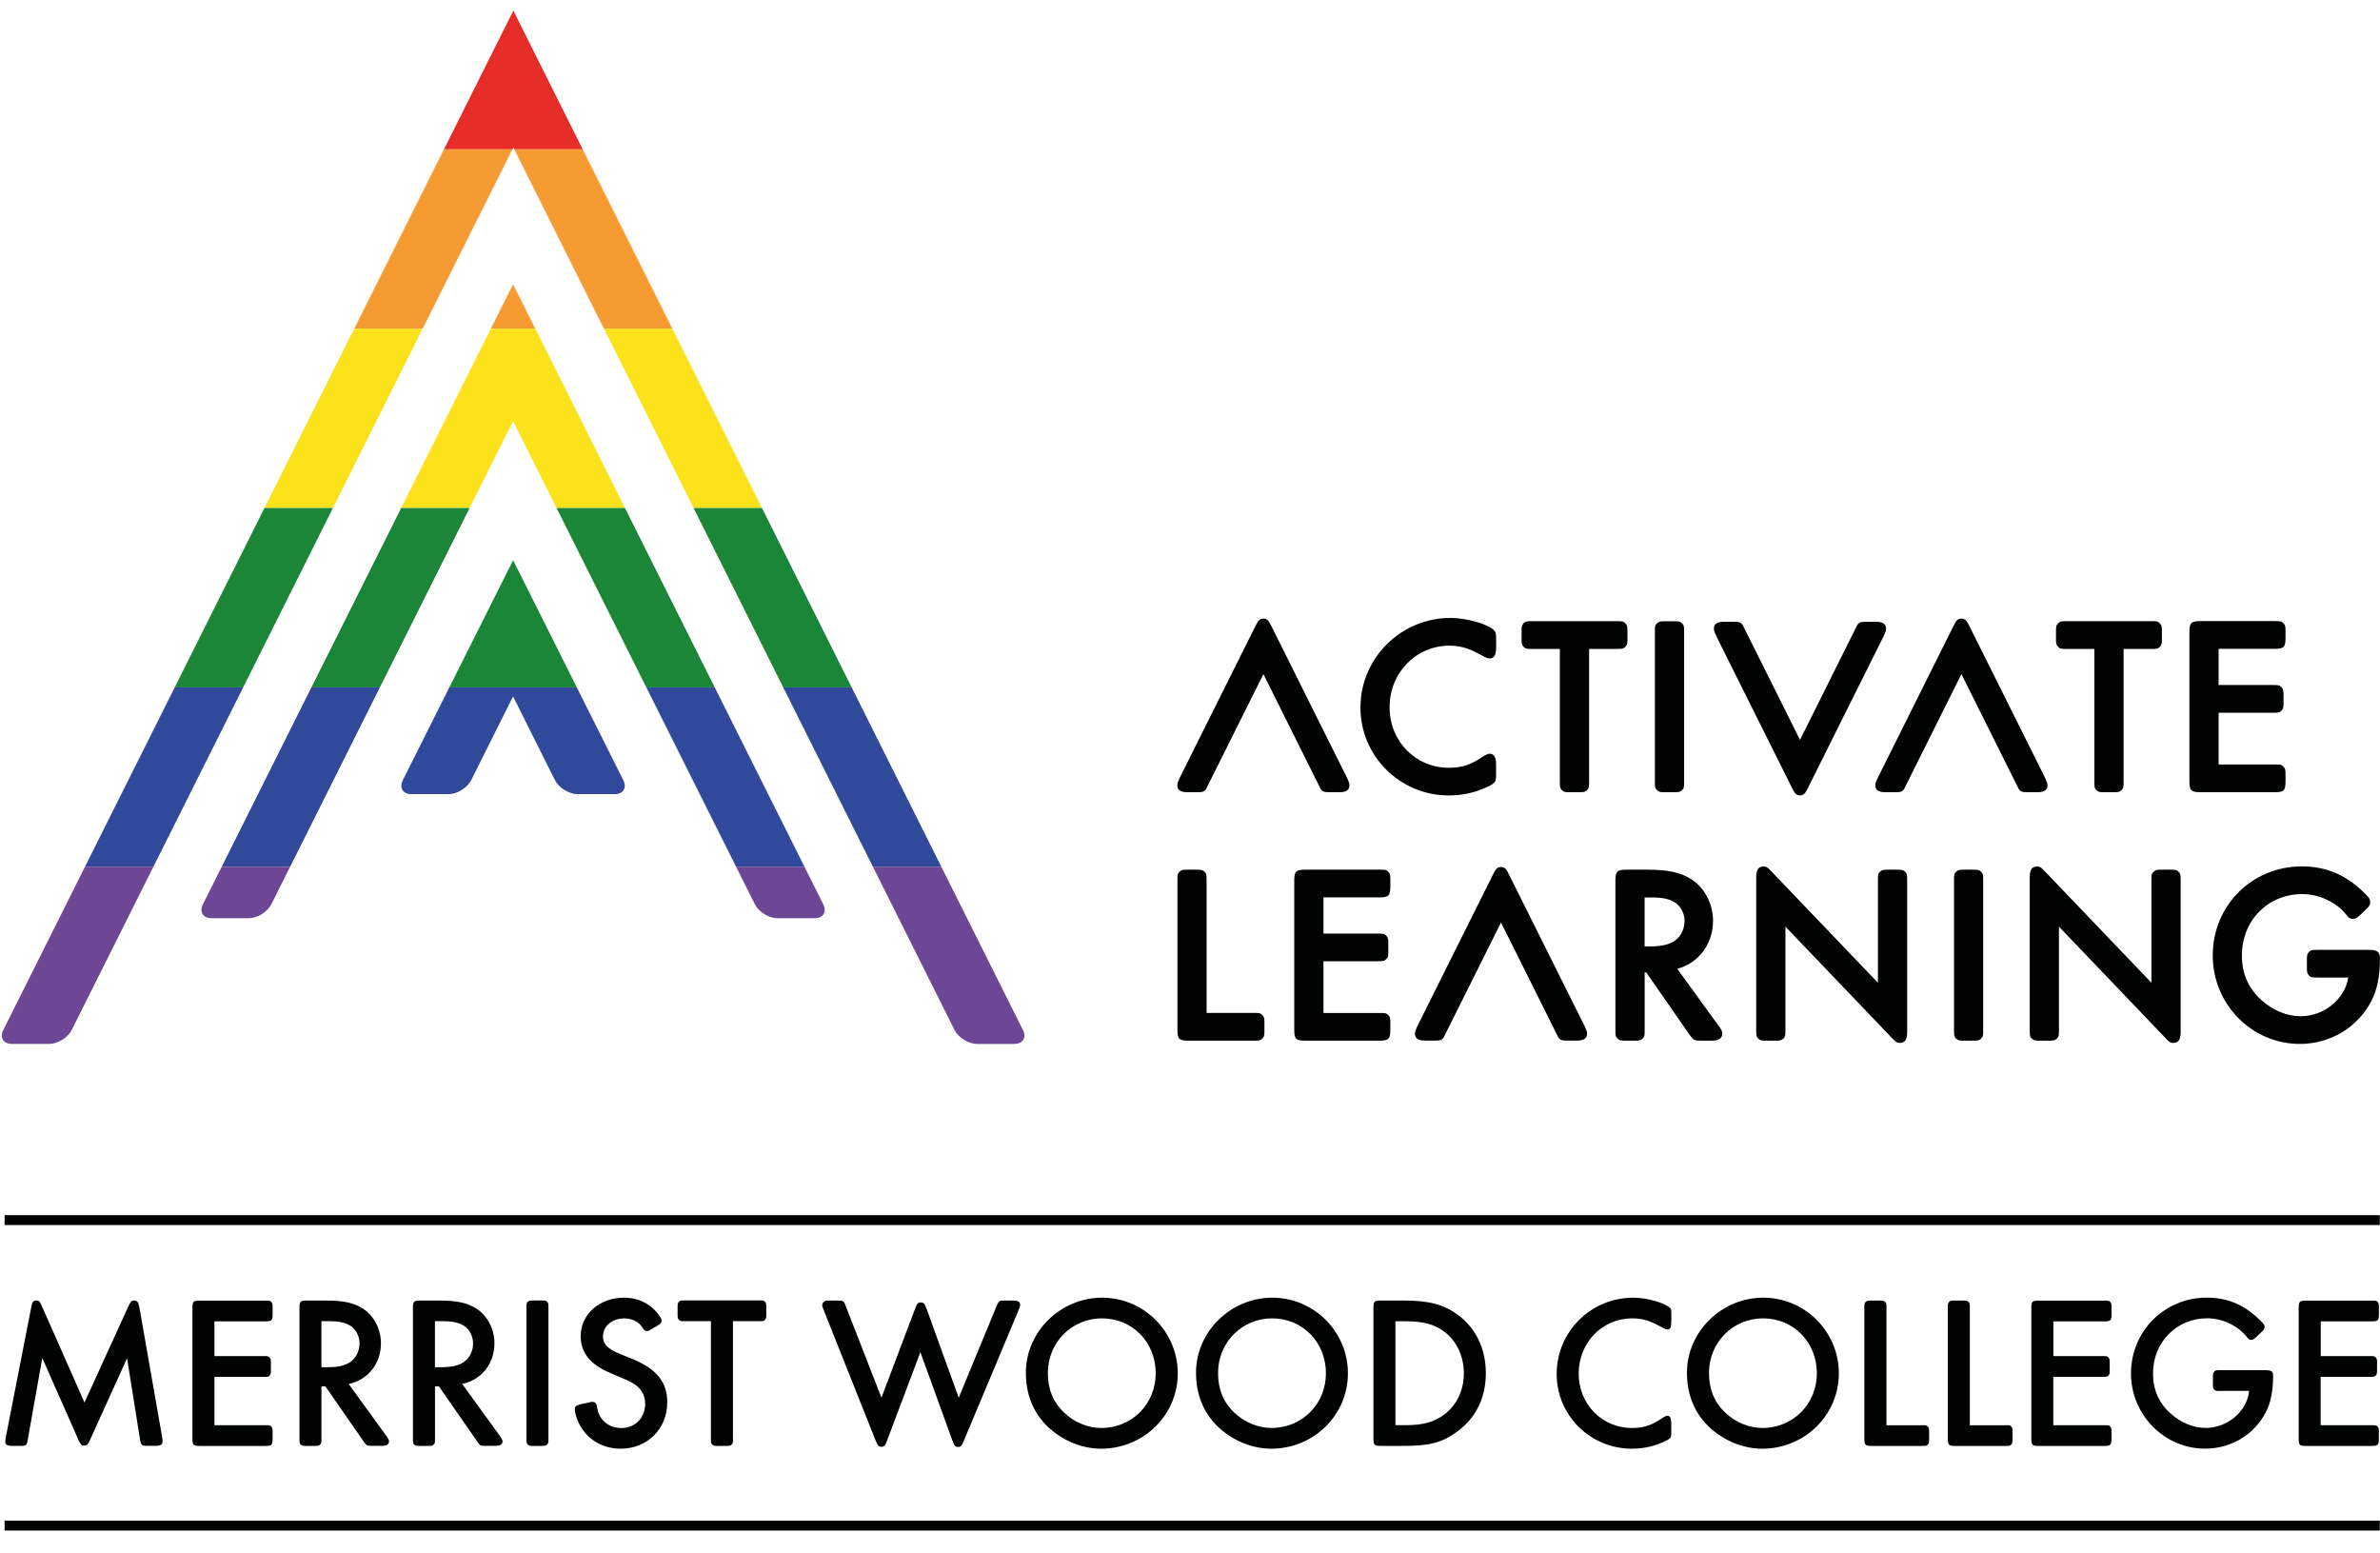
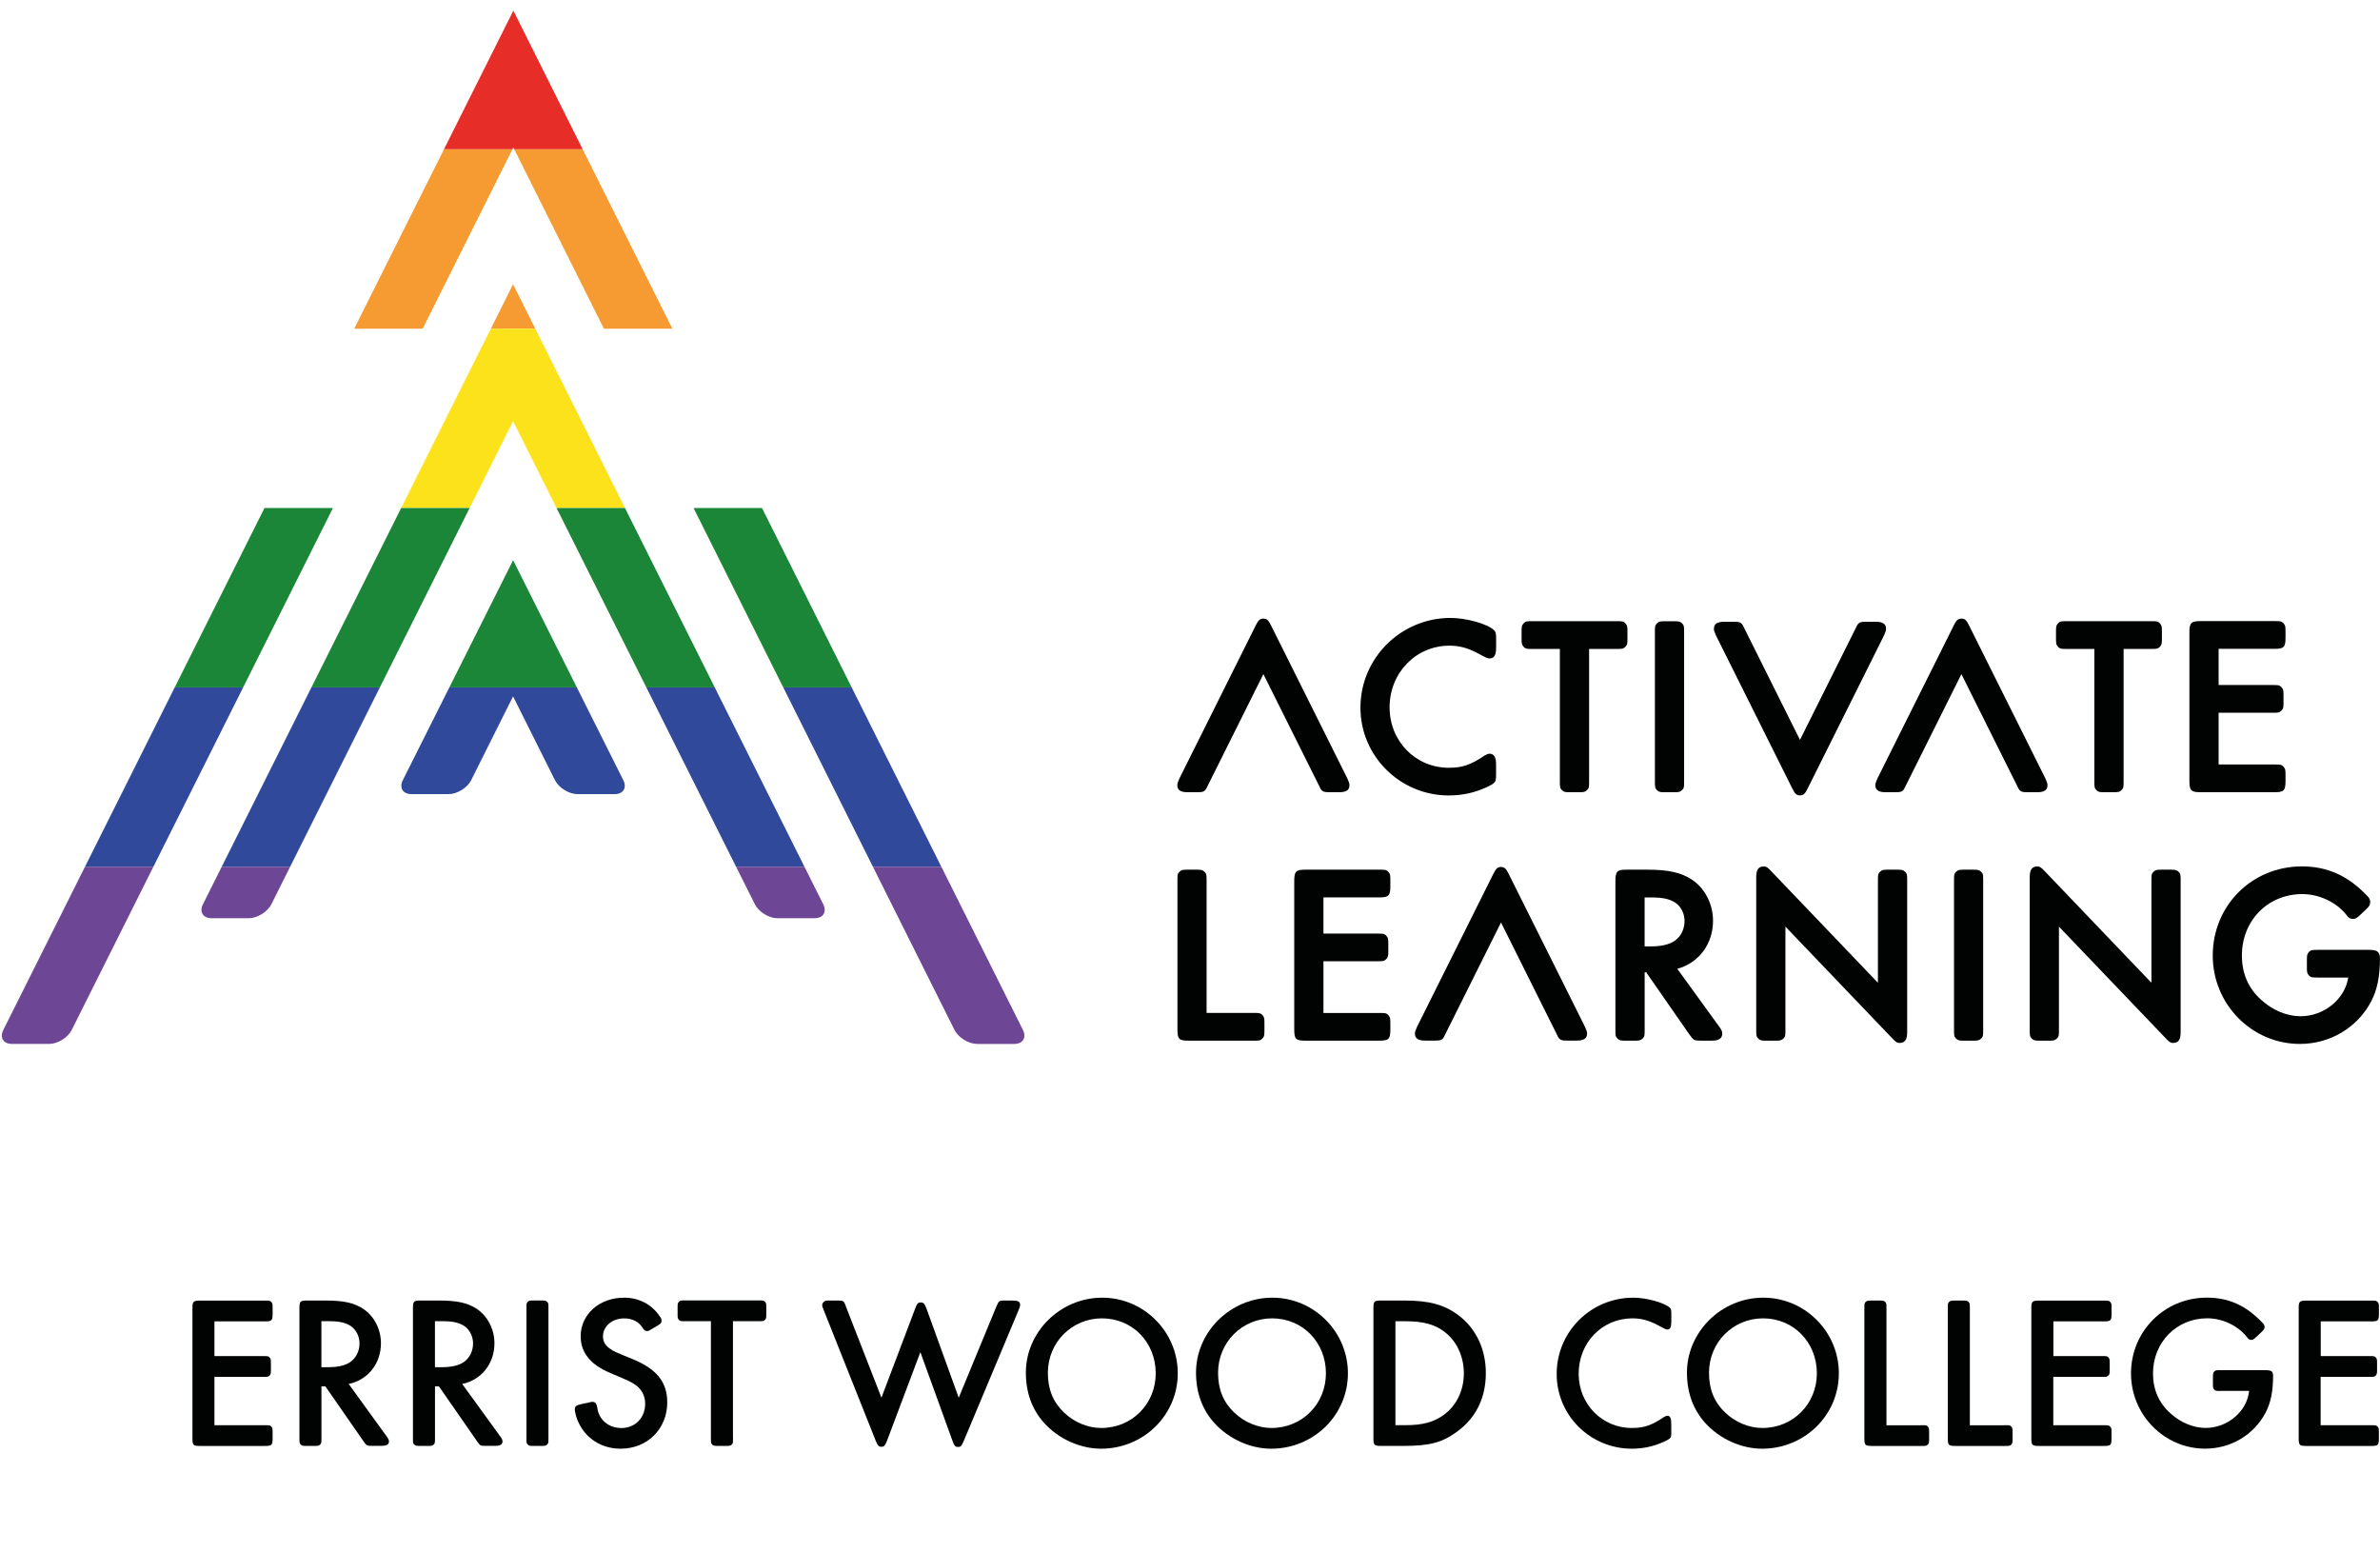
<svg xmlns="http://www.w3.org/2000/svg" xmlns:xlink="http://www.w3.org/1999/xlink" version="1.1" x="0px" y="0px" viewBox="0 0 502 327.5" style="enable-background:new 0 0 502 327.5;" xml:space="preserve">
  <style type="text/css">
	.st0{fill:#010202;}
	.st1{clip-path:url(#SVGID_00000052068522856403686460000012002449015080576131_);}
	.st2{fill:#E62D28;}
	.st3{fill:#F59B31;}
	.st4{fill:#FCE21A;}
	.st5{fill:#1B8637;}
	.st6{fill:#31499A;}
	.st7{fill:#6D4696;}
	.st8{clip-path:url(#SVGID_00000129176885644069872620000003403694366769066175_);}
	.st9{clip-path:url(#SVGID_00000051363758855547505670000010483781361298199438_);}
</style>
  <g id="Layer_2">
</g>
  <g id="Layer_1">
    <g>
      <g>
        <path class="st0" d="M254.04,183.82c-0.49-0.42-0.7-0.42-1.9-0.42h-1.43c-1.2,0-1.42,0-1.93,0.44c-0.43,0.44-0.43,0.66-0.43,1.93     v31.33c0,2.03,0.33,2.36,2.36,2.36h13.62c1.26,0,1.49,0,1.95-0.46c0.42-0.48,0.42-0.7,0.42-1.91v-1.11c0-1.2,0-1.42-0.44-1.93     c-0.44-0.44-0.67-0.44-1.93-0.44h-9.83v-27.85C254.5,184.5,254.5,184.28,254.04,183.82z" />
        <path class="st0" d="M293.26,217.1v-1.11c0-1.2,0-1.42-0.44-1.93c-0.44-0.44-0.66-0.44-1.93-0.44h-11.74v-10.91h11.31     c1.26,0,1.49,0,1.95-0.46c0.42-0.48,0.42-0.7,0.42-1.9v-1.11c0-1.21,0-1.42-0.44-1.93c-0.44-0.43-0.66-0.43-1.93-0.43h-11.31     v-7.63h11.74c2.01,0,2.37-0.35,2.37-2.37v-1.11c0-1.21,0-1.42-0.44-1.93c-0.44-0.44-0.66-0.44-1.93-0.44h-15.53     c-2.01,0-2.37,0.35-2.37,2.37v31.33c0,2.04,0.33,2.36,2.37,2.36h15.53C292.92,219.46,293.26,219.13,293.26,217.1z" />
        <path class="st0" d="M414.52,183.4c-1.21,0-1.42,0-1.94,0.44c-0.43,0.44-0.43,0.66-0.43,1.93v31.33c0,1.26,0,1.49,0.46,1.95     c0.48,0.41,0.7,0.41,1.91,0.41h1.42c1.21,0,1.42,0,1.93-0.43c0.43-0.44,0.43-0.66,0.43-1.93v-31.33c0-1.26,0-1.49-0.46-1.95     c-0.49-0.42-0.7-0.42-1.91-0.42H414.52z" />
        <path class="st0" d="M499.63,200.31h-10.68c-1.26,0-1.49,0-1.95,0.46c-0.42,0.49-0.42,0.7-0.42,1.91v1.11     c0,1.21,0,1.43,0.44,1.93c0.44,0.43,0.67,0.43,1.93,0.43h6.35c-0.69,4.54-5.09,8.16-10.05,8.16c-2.88,0-5.9-1.25-8.29-3.44     c-2.71-2.41-4.09-5.56-4.09-9.36c0-7.39,5.48-12.96,12.75-12.96c3.54,0,7.19,1.72,9.28,4.37c0.37,0.53,0.73,0.86,1.4,0.86     c0.6,0,0.88-0.23,1.66-0.96l0.95-0.9c0.78-0.73,1.02-1.06,1.02-1.67c0-0.51-0.17-0.88-0.64-1.34c-4.02-4.23-8.4-6.2-13.77-6.2     c-10.54,0-18.8,8.26-18.8,18.8c0,10.28,8.24,18.64,18.38,18.64c6.38,0,12.15-3.44,15.05-8.99c1.26-2.41,1.84-5.29,1.84-9.07     C502,200.58,501.2,200.31,499.63,200.31z" />
        <path class="st0" d="M457.59,183.4h-1.43c-1.21,0-1.43,0-1.93,0.44c-0.44,0.44-0.44,0.67-0.44,1.93v21.48l-22.43-23.45     c-0.75-0.8-1.06-1.08-1.67-1.08c-1.38,0-1.57,1.14-1.57,2.37v32.01c0,1.26,0,1.49,0.46,1.95c0.48,0.41,0.7,0.41,1.9,0.41h1.43     c1.2,0,1.42,0,1.93-0.43c0.44-0.44,0.44-0.67,0.44-1.93v-21.69l22.43,23.45c0.75,0.8,1.06,1.08,1.67,1.08     c1.39,0,1.57-1.14,1.57-2.36v-31.81c0-1.26,0-1.49-0.46-1.95C459.01,183.4,458.79,183.4,457.59,183.4z" />
        <path class="st0" d="M399.9,183.4h-1.43c-1.2,0-1.42,0-1.93,0.44c-0.44,0.44-0.44,0.67-0.44,1.93v21.48l-22.43-23.45     c-0.75-0.8-1.06-1.08-1.67-1.08c-1.39,0-1.57,1.14-1.57,2.37v32.01c0,1.26,0,1.49,0.46,1.95c0.49,0.41,0.7,0.41,1.9,0.41h1.43     c1.2,0,1.42,0,1.93-0.43c0.44-0.44,0.44-0.67,0.44-1.93v-21.69l22.43,23.45c0.75,0.8,1.06,1.08,1.68,1.08     c1.38,0,1.57-1.14,1.57-2.36v-31.81c0-1.26,0-1.49-0.46-1.95C401.32,183.4,401.11,183.4,399.9,183.4z" />
        <path class="st0" d="M353.78,204.31c4.54-1.24,7.54-5.24,7.54-10.14c0-3.49-1.69-6.81-4.41-8.64c-2.3-1.53-4.97-2.13-9.53-2.13     h-4.28c-2.01,0-2.37,0.35-2.37,2.37v31.33c0,1.26,0,1.49,0.47,1.95c0.48,0.41,0.7,0.41,1.9,0.41h1.43c1.2,0,1.42,0,1.93-0.43     c0.44-0.44,0.44-0.67,0.44-1.93v-12.06h0.32l9.13,13.14c0.87,1.22,0.99,1.28,2.55,1.28h2.06c0.69,0,2.31,0,2.31-1.52     c0-0.44-0.22-0.9-0.77-1.61L353.78,204.31z M355.31,194.22c0,1.71-0.76,3.27-2.04,4.16c-1.16,0.8-2.82,1.2-5.1,1.2h-1.28v-10.32     h1.49c2.37,0,3.83,0.33,5.04,1.14C354.59,191.21,355.31,192.68,355.31,194.22z" />
        <path class="st0" d="M464.17,167.07h15.53c2.04,0,2.37-0.33,2.37-2.37v-1.11c0-1.2,0-1.42-0.44-1.93     c-0.44-0.44-0.66-0.44-1.93-0.44h-11.74v-10.91h11.32c1.26,0,1.49,0,1.95-0.46c0.42-0.48,0.42-0.7,0.42-1.91v-1.11     c0-1.2,0-1.42-0.44-1.93c-0.44-0.44-0.67-0.44-1.93-0.44h-11.32v-7.63h11.74c2.04,0,2.37-0.33,2.37-2.37v-1.11     c0-1.2,0-1.42-0.44-1.93c-0.44-0.44-0.66-0.44-1.93-0.44h-15.53c-2.02,0-2.37,0.35-2.37,2.37v31.33     C461.8,166.71,462.15,167.07,464.17,167.07z" />
        <path class="st0" d="M436.03,136.85h5.72v27.85c0,1.26,0,1.49,0.46,1.95c0.48,0.42,0.7,0.42,1.91,0.42h1.43     c1.2,0,1.42,0,1.93-0.44c0.44-0.44,0.44-0.66,0.44-1.93v-27.85h5.72c1.26,0,1.49,0,1.95-0.46c0.41-0.48,0.41-0.7,0.41-1.91v-1.11     c0-1.2,0-1.42-0.44-1.93c-0.44-0.44-0.67-0.44-1.93-0.44h-17.6c-1.26,0-1.49,0-1.95,0.46c-0.42,0.49-0.42,0.7-0.42,1.91v1.11     c0,1.21,0,1.42,0.44,1.93C434.54,136.85,434.77,136.85,436.03,136.85z" />
        <path class="st0" d="M351.42,167.07h1.43c1.2,0,1.42,0,1.93-0.44c0.44-0.44,0.44-0.66,0.44-1.93v-31.33c0-1.26,0-1.49-0.46-1.95     c-0.48-0.41-0.7-0.41-1.9-0.41h-1.43c-1.2,0-1.42,0-1.93,0.44c-0.44,0.44-0.44,0.66-0.44,1.93v31.33c0,1.26,0,1.49,0.46,1.95     C350,167.07,350.22,167.07,351.42,167.07z" />
        <path class="st0" d="M305.58,167.75c2.46,0,4.85-0.45,6.9-1.29c1.16-0.42,2.24-0.97,2.56-1.29c0.47-0.39,0.52-0.71,0.52-1.9v-1.9     c0-0.79,0-2.42-1.37-2.42c-0.28,0-0.59,0.11-1.07,0.39c-2.91,1.97-4.67,2.57-7.54,2.57c-7,0-12.48-5.6-12.48-12.74     c0-7.29,5.55-13.01,12.64-13.01c1.96,0,3.69,0.44,5.62,1.43c2.36,1.26,2.36,1.26,2.84,1.26c1.37,0,1.37-1.6,1.37-2.37v-1.69     c0-1.2-0.04-1.48-0.5-1.94c-1.42-1.31-5.84-2.54-9.11-2.54c-10.48,0-19.01,8.48-19.01,18.91     C286.94,159.44,295.3,167.75,305.58,167.75z" />
        <path class="st0" d="M323.29,136.85h5.72v27.85c0,1.27,0,1.49,0.46,1.95c0.48,0.42,0.7,0.42,1.91,0.42h1.43     c1.2,0,1.42,0,1.93-0.44c0.44-0.44,0.44-0.66,0.44-1.93v-27.85h5.72c1.26,0,1.49,0,1.95-0.46c0.42-0.48,0.42-0.7,0.42-1.91v-1.11     c0-1.2,0-1.42-0.44-1.93c-0.44-0.44-0.67-0.44-1.93-0.44h-17.6c-1.26,0-1.49,0-1.95,0.46c-0.41,0.49-0.41,0.7-0.41,1.91v1.11     c0,1.21,0,1.42,0.43,1.93C321.8,136.85,322.03,136.85,323.29,136.85z" />
        <path class="st0" d="M431.57,164.52l-0.16-0.38l-16.01-32.09c-0.56-1.1-0.82-1.58-1.69-1.6c-0.87,0.03-1.13,0.5-1.69,1.6     l-16.01,32.09l-0.16,0.38c-0.23,0.56-0.29,0.71-0.29,1.09c0,1.46,1.54,1.46,2.37,1.46h1.59c1.45,0,1.85-0.04,2.33-1.14     l11.86-23.77l11.86,23.77c0.48,1.09,0.88,1.14,2.33,1.14h1.59c0.83,0,2.37,0,2.37-1.46C431.87,165.23,431.8,165.08,431.57,164.52     z" />
        <path class="st0" d="M284.34,164.52l-0.16-0.38l-16.01-32.09c-0.56-1.1-0.82-1.58-1.69-1.6c-0.87,0.03-1.13,0.5-1.69,1.6     l-16.01,32.09l-0.16,0.38c-0.23,0.56-0.29,0.71-0.29,1.09c0,1.46,1.54,1.46,2.37,1.46h1.59c1.45,0,1.85-0.04,2.33-1.14     l11.86-23.77l11.86,23.77c0.48,1.09,0.88,1.14,2.33,1.14h1.59c0.83,0,2.37,0,2.37-1.46     C284.63,165.23,284.57,165.08,284.34,164.52z" />
        <path class="st0" d="M361.8,133.67l0.16,0.38l16.01,32.09c0.56,1.1,0.82,1.58,1.69,1.6c0.87-0.03,1.13-0.5,1.69-1.6l16.01-32.09     l0.16-0.38c0.23-0.56,0.29-0.71,0.29-1.09c0-1.46-1.54-1.46-2.37-1.46h-1.59c-1.45,0-1.85,0.04-2.33,1.14l-11.86,23.77     l-11.86-23.77c-0.48-1.09-0.88-1.14-2.33-1.14h-1.59c-0.83,0-2.37,0-2.37,1.46C361.5,132.96,361.57,133.11,361.8,133.67z" />
        <path class="st0" d="M334.46,216.9l-0.16-0.38l-16.01-32.09c-0.56-1.1-0.82-1.58-1.69-1.6c-0.87,0.03-1.13,0.5-1.69,1.6     l-16.01,32.09l-0.16,0.38c-0.23,0.56-0.29,0.71-0.29,1.09c0,1.46,1.54,1.46,2.37,1.46h1.59c1.45,0,1.85-0.04,2.33-1.14     l11.86-23.77l11.86,23.77c0.48,1.09,0.88,1.14,2.33,1.14h1.59c0.83,0,2.37,0,2.37-1.46C334.75,217.6,334.69,217.46,334.46,216.9z     " />
      </g>
      <g>
-         <path class="st0" d="M27.07,275.5c0.46-1.01,0.69-1.24,1.2-1.24c0.69,0,0.92,0.32,1.15,1.56l4.78,27.25     c0.05,0.41,0.09,0.69,0.09,0.87c0,0.74-0.41,0.97-1.65,0.97H31.3c-1.47,0-1.56-0.05-1.79-1.52l-2.71-16.96l-7.81,17.23     c-0.46,1.01-0.69,1.2-1.24,1.2c-0.55,0-0.74-0.23-1.2-1.2l-7.63-17.28L5.89,303.4c-0.23,1.47-0.32,1.52-1.79,1.52H2.76     c-1.29,0-1.66-0.23-1.66-0.97c0-0.18,0.05-0.55,0.14-0.92l5.33-27.25c0.18-1.19,0.46-1.52,1.1-1.52c0.55,0,0.74,0.18,1.19,1.24     l8.96,20.27L27.07,275.5z" />
        <path class="st0" d="M45.23,285.98h10.2c1.06,0,1.15,0,1.43,0.28c0.28,0.32,0.28,0.41,0.28,1.43v0.96c0,1.01,0,1.1-0.28,1.43     c-0.28,0.28-0.37,0.28-1.43,0.28h-10.2v10.2H55.8c1.06,0,1.15,0,1.42,0.28c0.28,0.32,0.28,0.41,0.28,1.42v0.97     c0,1.56-0.14,1.7-1.7,1.7H42.29c-1.56,0-1.7-0.14-1.7-1.7v-27.25c0-1.56,0.14-1.7,1.7-1.7H55.8c1.06,0,1.15,0,1.42,0.28     c0.28,0.32,0.28,0.41,0.28,1.43v0.97c0,1.56-0.14,1.7-1.7,1.7H45.23V285.98z" />
        <path class="st0" d="M81.44,302.75c0.46,0.6,0.6,0.92,0.6,1.19c0,0.69-0.46,0.97-1.65,0.97h-1.79c-1.24,0-1.24,0-1.93-0.97     l-8.04-11.58h-0.83v10.85c0,1.06,0,1.15-0.28,1.43c-0.32,0.28-0.41,0.28-1.42,0.28h-1.24c-1.01,0-1.1,0-1.42-0.28     c-0.28-0.28-0.28-0.37-0.28-1.43v-27.25c0-1.56,0.14-1.7,1.7-1.7h3.72c3.95,0,6.16,0.5,8.09,1.79c2.25,1.52,3.68,4.27,3.68,7.22     c0,4.27-2.71,7.72-6.8,8.59L81.44,302.75z M69.26,288.32c2.07,0,3.58-0.37,4.64-1.1c1.19-0.83,1.93-2.3,1.93-3.91     c0-1.47-0.69-2.85-1.79-3.63c-1.1-0.74-2.44-1.06-4.6-1.06h-1.65v9.7H69.26z" />
        <path class="st0" d="M105.39,302.75c0.46,0.6,0.6,0.92,0.6,1.19c0,0.69-0.46,0.97-1.65,0.97h-1.79c-1.24,0-1.24,0-1.93-0.97     l-8.04-11.58h-0.83v10.85c0,1.06,0,1.15-0.28,1.43c-0.32,0.28-0.41,0.28-1.42,0.28H88.8c-1.01,0-1.1,0-1.42-0.28     c-0.28-0.28-0.28-0.37-0.28-1.43v-27.25c0-1.56,0.14-1.7,1.7-1.7h3.72c3.95,0,6.16,0.5,8.09,1.79c2.25,1.52,3.68,4.27,3.68,7.22     c0,4.27-2.71,7.72-6.8,8.59L105.39,302.75z M93.21,288.32c2.07,0,3.58-0.37,4.64-1.1c1.19-0.83,1.93-2.3,1.93-3.91     c0-1.47-0.69-2.85-1.79-3.63c-1.1-0.74-2.44-1.06-4.6-1.06h-1.65v9.7H93.21z" />
        <path class="st0" d="M115.68,303.21c0,1.06,0,1.15-0.28,1.43c-0.32,0.28-0.41,0.28-1.42,0.28h-1.24c-1.01,0-1.1,0-1.42-0.28     c-0.28-0.28-0.28-0.37-0.28-1.43v-27.25c0-1.06,0-1.15,0.28-1.43c0.32-0.28,0.41-0.28,1.42-0.28h1.24c1.01,0,1.1,0,1.42,0.28     c0.28,0.28,0.28,0.37,0.28,1.43V303.21z" />
        <path class="st0" d="M137.61,280.19c-0.74,0.46-0.83,0.51-1.1,0.51c-0.41,0-0.64-0.14-1.01-0.74c-0.78-1.24-2.16-1.93-3.86-1.93     c-2.53,0-4.46,1.66-4.46,3.82c0,1.01,0.46,1.88,1.47,2.57c0.87,0.6,0.87,0.6,4.92,2.25c4.96,2.07,7.17,4.82,7.17,9.05     c0,5.61-4.18,9.79-9.84,9.79c-4.18,0-7.67-2.34-9.15-6.16c-0.28-0.78-0.51-1.7-0.51-2.11c0-0.69,0.28-0.87,1.42-1.15l1.38-0.28     c0.69-0.18,0.69-0.18,0.92-0.18c0.6,0,0.87,0.37,1.01,1.2c0.32,2.57,2.39,4.32,5.1,4.32c2.9,0,5.01-2.16,5.01-5.1     c0-1.75-0.74-3.08-2.11-4.04c-1.06-0.69-1.06-0.69-5.19-2.44c-4.27-1.79-6.3-4.32-6.3-7.77c0-4.64,3.95-8.14,9.15-8.14     c3.17,0,5.84,1.42,7.54,3.95c0.28,0.37,0.37,0.6,0.37,0.87c0,0.51-0.18,0.69-1.06,1.2L137.61,280.19z" />
        <path class="st0" d="M154.61,303.21c0,1.06,0,1.15-0.28,1.43c-0.32,0.28-0.41,0.28-1.43,0.28h-1.24c-1.01,0-1.1,0-1.43-0.28     c-0.28-0.28-0.28-0.37-0.28-1.43v-24.59h-5.33c-1.06,0-1.15,0-1.42-0.28c-0.28-0.32-0.28-0.41-0.28-1.42v-0.97     c0-1.01,0-1.1,0.28-1.43c0.28-0.28,0.37-0.28,1.42-0.28h15.31c1.06,0,1.15,0,1.42,0.28c0.28,0.32,0.28,0.41,0.28,1.43v0.97     c0,1.01,0,1.1-0.28,1.42c-0.28,0.28-0.37,0.28-1.42,0.28h-5.33V303.21z" />
        <path class="st0" d="M193.03,275.96c0.41-1.1,0.6-1.29,1.19-1.29c0.6,0,0.78,0.23,1.2,1.29l6.8,18.8l7.95-19.26     c0.55-1.24,0.55-1.24,1.88-1.24h1.47c1.24,0,1.65,0.23,1.65,0.92c0,0.28-0.09,0.55-0.32,1.1l-11.58,27.62     c-0.46,1.06-0.64,1.24-1.19,1.24c-0.6,0-0.78-0.23-1.19-1.33l-6.76-18.66l-7.03,18.66c-0.41,1.06-0.6,1.29-1.19,1.29     c-0.55,0-0.78-0.23-1.19-1.24l-10.98-27.58c-0.28-0.69-0.32-0.83-0.32-1.1c0-0.28,0.28-0.69,0.55-0.78     c0.23-0.14,0.32-0.14,1.15-0.14h1.47c1.24,0,1.38,0.09,1.7,0.87l0.14,0.41l7.49,19.21L193.03,275.96z" />
        <path class="st0" d="M248.42,289.61c0,8.82-7.22,15.9-16.18,15.9c-4.41,0-8.96-2.07-12-5.42c-2.57-2.85-3.86-6.43-3.86-10.62     c0-8.64,7.31-15.81,16.09-15.81C241.25,273.66,248.42,280.83,248.42,289.61z M221.02,289.52c0,3.45,1.1,6.16,3.4,8.36     c2.16,2.07,5.06,3.26,7.86,3.26c6.48,0,11.49-5.06,11.49-11.54c0-6.53-4.92-11.58-11.35-11.58     C226.08,278.03,221.02,283.08,221.02,289.52z" />
-         <path class="st0" d="M284.31,289.61c0,8.82-7.22,15.9-16.18,15.9c-4.41,0-8.96-2.07-12-5.42c-2.57-2.85-3.86-6.43-3.86-10.62     c0-8.64,7.31-15.81,16.09-15.81C277.14,273.66,284.31,280.83,284.31,289.61z M256.92,289.52c0,3.45,1.1,6.16,3.4,8.36     c2.16,2.07,5.06,3.26,7.86,3.26c6.48,0,11.49-5.06,11.49-11.54c0-6.53-4.92-11.58-11.35-11.58     C261.98,278.03,256.92,283.08,256.92,289.52z" />
+         <path class="st0" d="M284.31,289.61c0,8.82-7.22,15.9-16.18,15.9c-4.41,0-8.96-2.07-12-5.42c-2.57-2.85-3.86-6.43-3.86-10.62     c0-8.64,7.31-15.81,16.09-15.81C277.14,273.66,284.31,280.83,284.31,289.61M256.92,289.52c0,3.45,1.1,6.16,3.4,8.36     c2.16,2.07,5.06,3.26,7.86,3.26c6.48,0,11.49-5.06,11.49-11.54c0-6.53-4.92-11.58-11.35-11.58     C261.98,278.03,256.92,283.08,256.92,289.52z" />
        <path class="st0" d="M289.69,275.96c0-1.56,0.14-1.7,1.7-1.7h4.73c5.29,0,8.36,0.83,11.35,2.99c3.81,2.8,5.93,7.17,5.93,12.32     c0,5.24-2.11,9.51-6.16,12.41c-3.08,2.25-5.75,2.94-11.21,2.94h-4.64c-1.56,0-1.7-0.14-1.7-1.7V275.96z M296.4,300.55     c3.72,0,6.02-0.64,8.18-2.21c2.67-1.98,4.18-5.15,4.18-8.73c0-3.63-1.56-6.89-4.18-8.82c-2.02-1.52-4.46-2.16-8.18-2.16h-2.07     v21.92H296.4z" />
        <path class="st0" d="M352.52,278.67c0,1.24-0.23,1.7-0.83,1.7c-0.32,0-0.32,0-2.3-1.06c-1.7-0.87-3.26-1.29-5.06-1.29     c-6.39,0-11.35,5.1-11.35,11.68c0,6.39,4.92,11.44,11.21,11.44c2.57,0,4.18-0.55,6.76-2.3c0.32-0.18,0.55-0.28,0.73-0.28     c0.6,0,0.83,0.5,0.83,1.75v1.66c0,1.01-0.05,1.15-0.32,1.38c-0.23,0.23-1.1,0.69-2.11,1.06c-1.79,0.73-3.86,1.1-5.88,1.1     c-8.78,0-15.86-7.03-15.86-15.76c0-8.92,7.22-16.09,16.18-16.09c2.76,0,6.53,1.06,7.68,2.11c0.28,0.28,0.32,0.37,0.32,1.43     V278.67z" />
        <path class="st0" d="M387.86,289.61c0,8.82-7.22,15.9-16.18,15.9c-4.41,0-8.96-2.07-12-5.42c-2.57-2.85-3.86-6.43-3.86-10.62     c0-8.64,7.31-15.81,16.09-15.81C380.69,273.66,387.86,280.83,387.86,289.61z M360.47,289.52c0,3.45,1.1,6.16,3.4,8.36     c2.16,2.07,5.06,3.26,7.86,3.26c6.48,0,11.49-5.06,11.49-11.54c0-6.53-4.92-11.58-11.35-11.58     C365.52,278.03,360.47,283.08,360.47,289.52z" />
        <path class="st0" d="M405.19,300.55c1.06,0,1.15,0,1.43,0.28c0.28,0.32,0.28,0.41,0.28,1.42v0.97c0,1.01,0,1.1-0.28,1.43     c-0.28,0.28-0.37,0.28-1.43,0.28h-10.25c-1.56,0-1.7-0.14-1.7-1.7v-27.25c0-1.06,0-1.15,0.28-1.43c0.32-0.28,0.41-0.28,1.43-0.28     h1.24c1.01,0,1.1,0,1.43,0.28c0.28,0.28,0.28,0.37,0.28,1.43v24.59H405.19z" />
        <path class="st0" d="M422.79,300.55c1.06,0,1.15,0,1.43,0.28c0.28,0.32,0.28,0.41,0.28,1.42v0.97c0,1.01,0,1.1-0.28,1.43     c-0.28,0.28-0.37,0.28-1.43,0.28h-10.25c-1.56,0-1.7-0.14-1.7-1.7v-27.25c0-1.06,0-1.15,0.28-1.43c0.32-0.28,0.41-0.28,1.43-0.28     h1.24c1.01,0,1.1,0,1.42,0.28c0.28,0.28,0.28,0.37,0.28,1.43v24.59H422.79z" />
        <path class="st0" d="M433.09,285.98h10.2c1.06,0,1.15,0,1.42,0.28c0.28,0.32,0.28,0.41,0.28,1.43v0.96c0,1.01,0,1.1-0.28,1.43     c-0.28,0.28-0.37,0.28-1.42,0.28h-10.2v10.2h10.57c1.06,0,1.15,0,1.43,0.28c0.28,0.32,0.28,0.41,0.28,1.42v0.97     c0,1.56-0.14,1.7-1.7,1.7h-13.51c-1.56,0-1.7-0.14-1.7-1.7v-27.25c0-1.56,0.14-1.7,1.7-1.7h13.51c1.06,0,1.15,0,1.43,0.28     c0.28,0.32,0.28,0.41,0.28,1.43v0.97c0,1.56-0.14,1.7-1.7,1.7h-10.57V285.98z" />
        <path class="st0" d="M468.47,293.33c-1.06,0-1.15,0-1.43-0.28c-0.28-0.32-0.28-0.41-0.28-1.42v-0.97c0-1.01,0-1.1,0.28-1.43     c0.28-0.28,0.37-0.28,1.43-0.28h9.28c1.38,0,1.7,0.23,1.7,1.2c0,3.22-0.5,5.7-1.56,7.72c-2.48,4.73-7.35,7.63-12.78,7.63     c-8.59,0-15.63-7.12-15.63-15.86c0-8.92,7.08-15.99,15.99-15.99c4.6,0,8.27,1.65,11.72,5.28c0.37,0.37,0.46,0.6,0.46,0.92     c0,0.37-0.09,0.55-0.78,1.19l-0.83,0.78c-0.69,0.64-0.83,0.74-1.2,0.74c-0.37,0-0.6-0.14-0.92-0.6     c-1.88-2.39-5.15-3.95-8.36-3.95c-6.48,0-11.44,5.06-11.44,11.63c0,3.4,1.24,6.25,3.68,8.41c2.16,1.98,4.87,3.08,7.44,3.08     c4.6,0,8.73-3.49,9.15-7.81H468.47z" />
        <path class="st0" d="M489.48,285.98h10.2c1.06,0,1.15,0,1.42,0.28c0.28,0.32,0.28,0.41,0.28,1.43v0.96c0,1.01,0,1.1-0.28,1.43     c-0.28,0.28-0.37,0.28-1.42,0.28h-10.2v10.2h10.57c1.06,0,1.15,0,1.43,0.28c0.28,0.32,0.28,0.41,0.28,1.42v0.97     c0,1.56-0.14,1.7-1.7,1.7h-13.51c-1.56,0-1.7-0.14-1.7-1.7v-27.25c0-1.56,0.14-1.7,1.7-1.7h13.51c1.06,0,1.15,0,1.43,0.28     c0.28,0.32,0.28,0.41,0.28,1.43v0.97c0,1.56-0.14,1.7-1.7,1.7h-10.57V285.98z" />
      </g>
-       <path class="st0" d="M501.95,322.77H0.97v-2.08h500.99V322.77z M501.95,258.34H0.97v-2.08h500.99V258.34z" />
    </g>
    <g>
      <g>
        <defs>
          <path id="SVGID_1_" d="M215.76,217.2L108.28,2.24l-0.05,0.1L0.7,217.2c-0.81,1.63,0.01,2.95,1.82,2.95h7.83      c1.82,0,3.97-1.32,4.78-2.95l93.1-186l0.05-0.1l93.05,186.1c0.81,1.62,2.96,2.95,4.77,2.95h7.83      C215.74,220.15,216.57,218.82,215.76,217.2z" />
        </defs>
        <clipPath id="SVGID_00000118357736504911622010000018343919531024104095_">
          <use xlink:href="#SVGID_1_" style="overflow:visible;" />
        </clipPath>
        <g style="clip-path:url(#SVGID_00000118357736504911622010000018343919531024104095_);">
          <rect x="-86.33" y="-11.01" class="st2" width="375.3" height="42.5" />
          <rect x="-86.33" y="31.5" class="st3" width="375.3" height="37.82" />
-           <rect x="-86.33" y="69.32" class="st4" width="375.3" height="37.82" />
          <rect x="-86.33" y="107.14" class="st5" width="375.3" height="37.82" />
          <rect x="-86.33" y="144.96" class="st6" width="375.3" height="37.82" />
          <rect x="-86.33" y="182.78" class="st7" width="375.3" height="37.82" />
        </g>
      </g>
      <g>
        <defs>
          <path id="SVGID_00000109738792847048838580000009868451201169536922_" d="M108.23,118.14L108.23,118.14l-23.26,46.38      c-0.81,1.62,0.01,2.95,1.82,2.95h7.83c1.81,0,3.96-1.33,4.77-2.95l8.83-17.66l0,0l8.83,17.66c0.81,1.62,2.96,2.95,4.77,2.95      h7.83c1.81,0,2.64-1.33,1.82-2.95L108.23,118.14z" />
        </defs>
        <clipPath id="SVGID_00000130604449245917978840000017244251412334925742_">
          <use xlink:href="#SVGID_00000109738792847048838580000009868451201169536922_" style="overflow:visible;" />
        </clipPath>
        <g style="clip-path:url(#SVGID_00000130604449245917978840000017244251412334925742_);">
          <rect x="-86.33" y="-11.01" class="st2" width="375.3" height="42.5" />
          <rect x="-86.33" y="31.5" class="st3" width="375.3" height="37.82" />
          <rect x="-86.33" y="69.32" class="st4" width="375.3" height="37.82" />
          <rect x="-86.33" y="107.14" class="st5" width="375.3" height="37.82" />
          <rect x="-86.33" y="144.96" class="st6" width="375.3" height="37.82" />
          <rect x="-86.33" y="182.78" class="st7" width="375.3" height="37.82" />
        </g>
      </g>
      <g>
        <defs>
          <path id="SVGID_00000085933417838290379770000002661488859798567584_" d="M108.23,59.97l-0.01-0.02L42.81,190.69      c-0.81,1.62,0.01,2.95,1.82,2.95h7.83c1.81,0,3.97-1.33,4.78-2.95l49.51-98.93l1.47-2.95l0.01,0.02l50.99,101.86      c0.81,1.62,2.96,2.95,4.77,2.95h7.83c1.81,0,2.63-1.33,1.82-2.95L108.23,59.97z" />
        </defs>
        <clipPath id="SVGID_00000101096967522746047010000015973230983266823865_">
          <use xlink:href="#SVGID_00000085933417838290379770000002661488859798567584_" style="overflow:visible;" />
        </clipPath>
        <g style="clip-path:url(#SVGID_00000101096967522746047010000015973230983266823865_);">
          <rect x="-86.33" y="-11.01" class="st2" width="375.3" height="42.5" />
          <rect x="-86.33" y="31.5" class="st3" width="375.3" height="37.82" />
          <rect x="-86.33" y="69.32" class="st4" width="375.3" height="37.82" />
          <rect x="-86.33" y="107.14" class="st5" width="375.3" height="37.82" />
          <rect x="-86.33" y="144.96" class="st6" width="375.3" height="37.82" />
          <rect x="-86.33" y="182.78" class="st7" width="375.3" height="37.82" />
        </g>
      </g>
    </g>
  </g>
</svg>